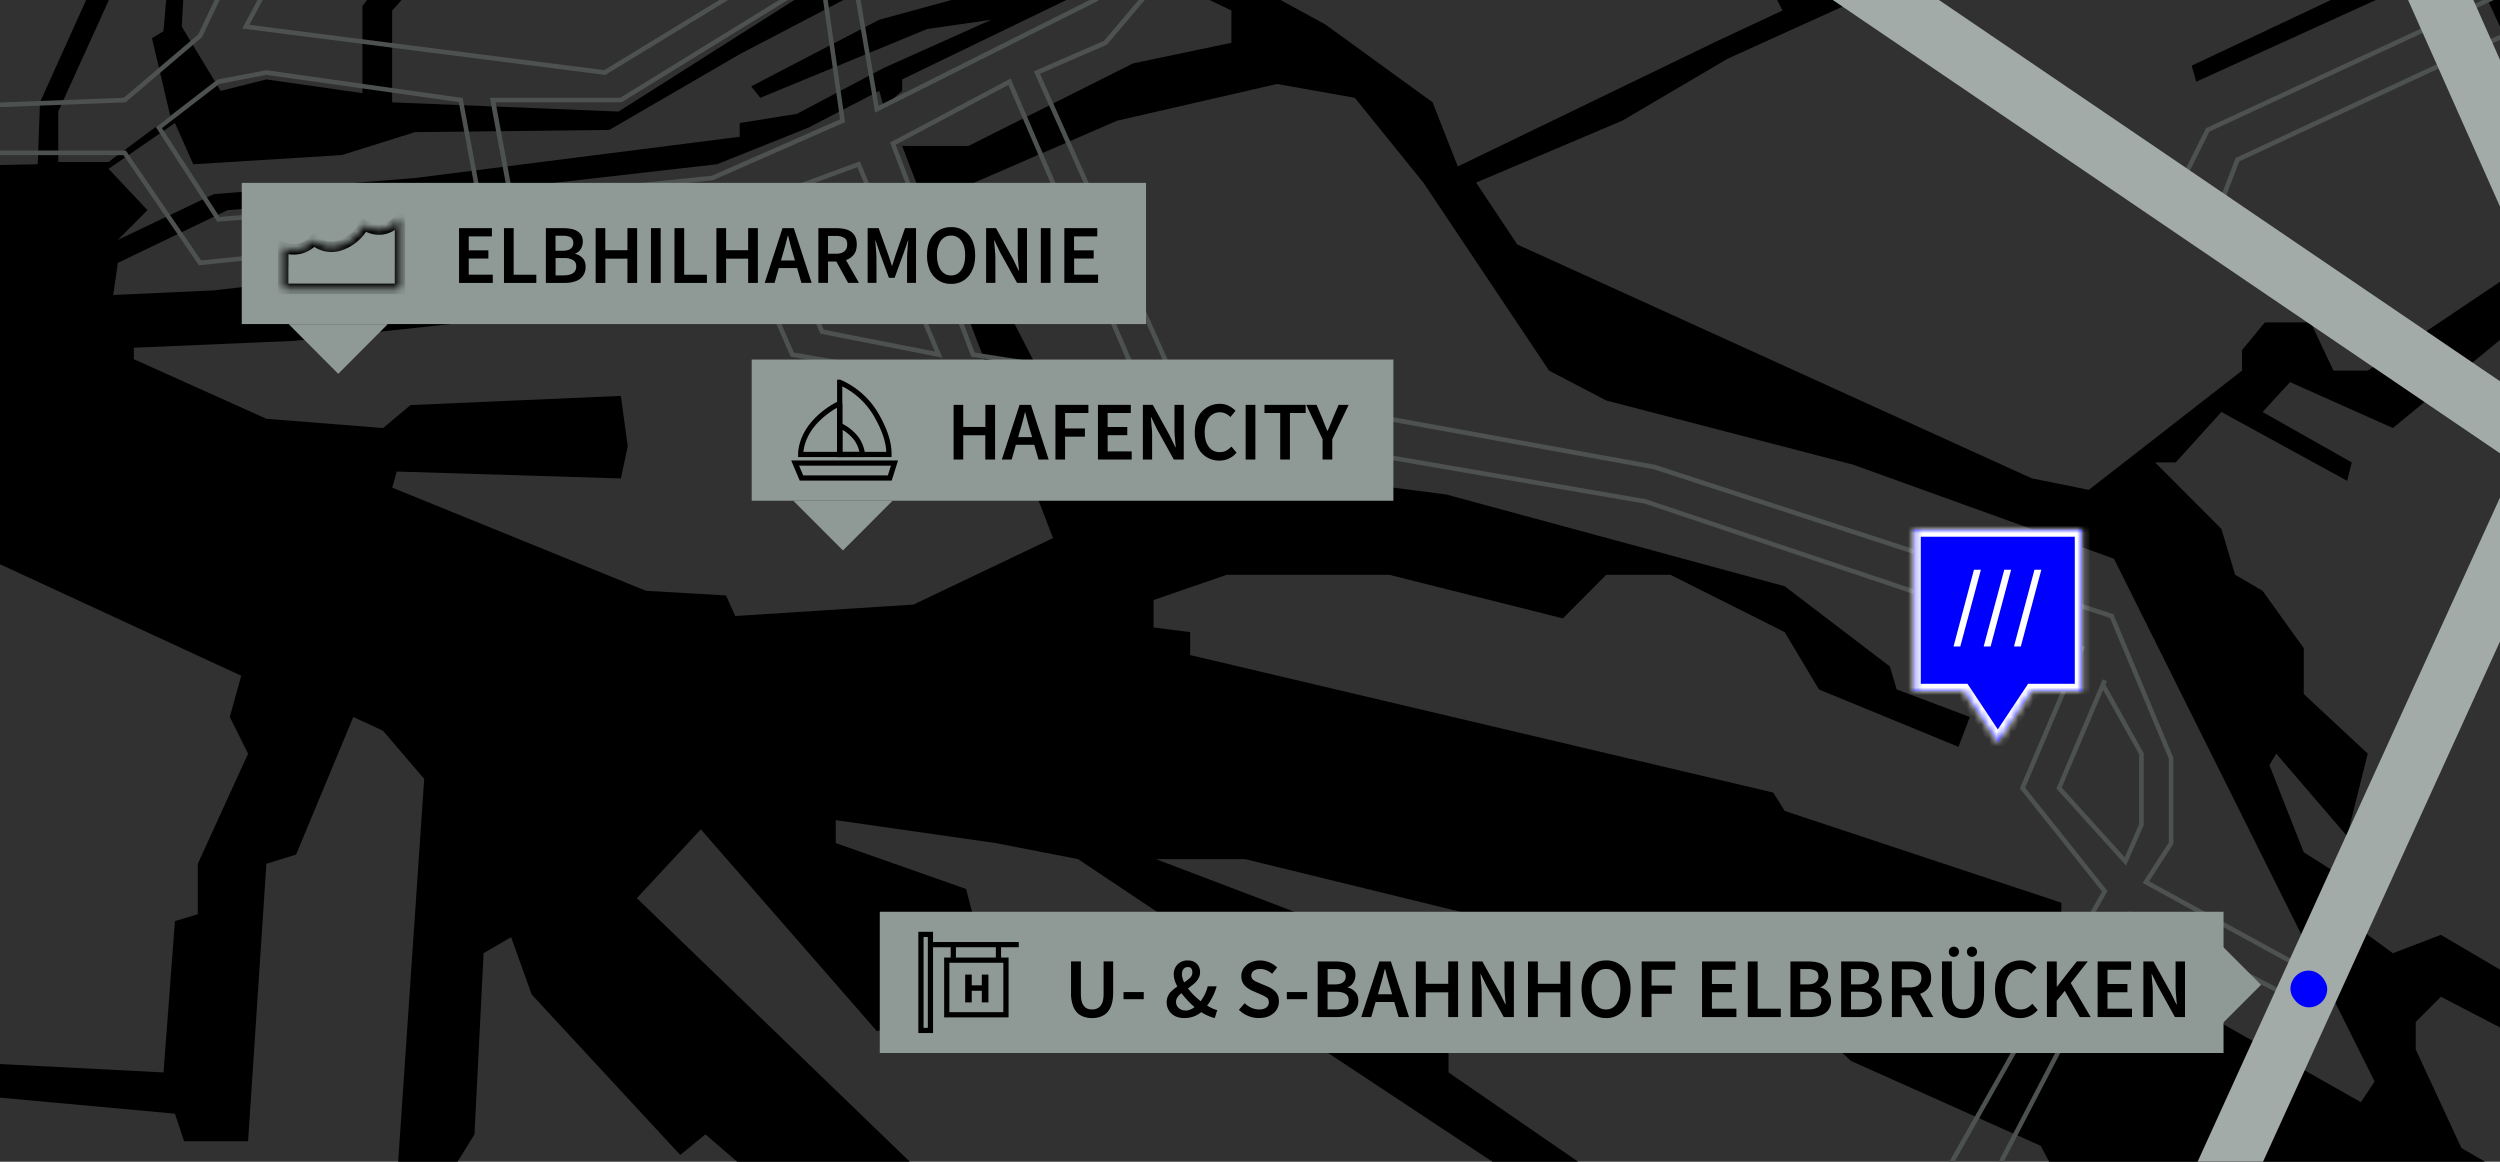
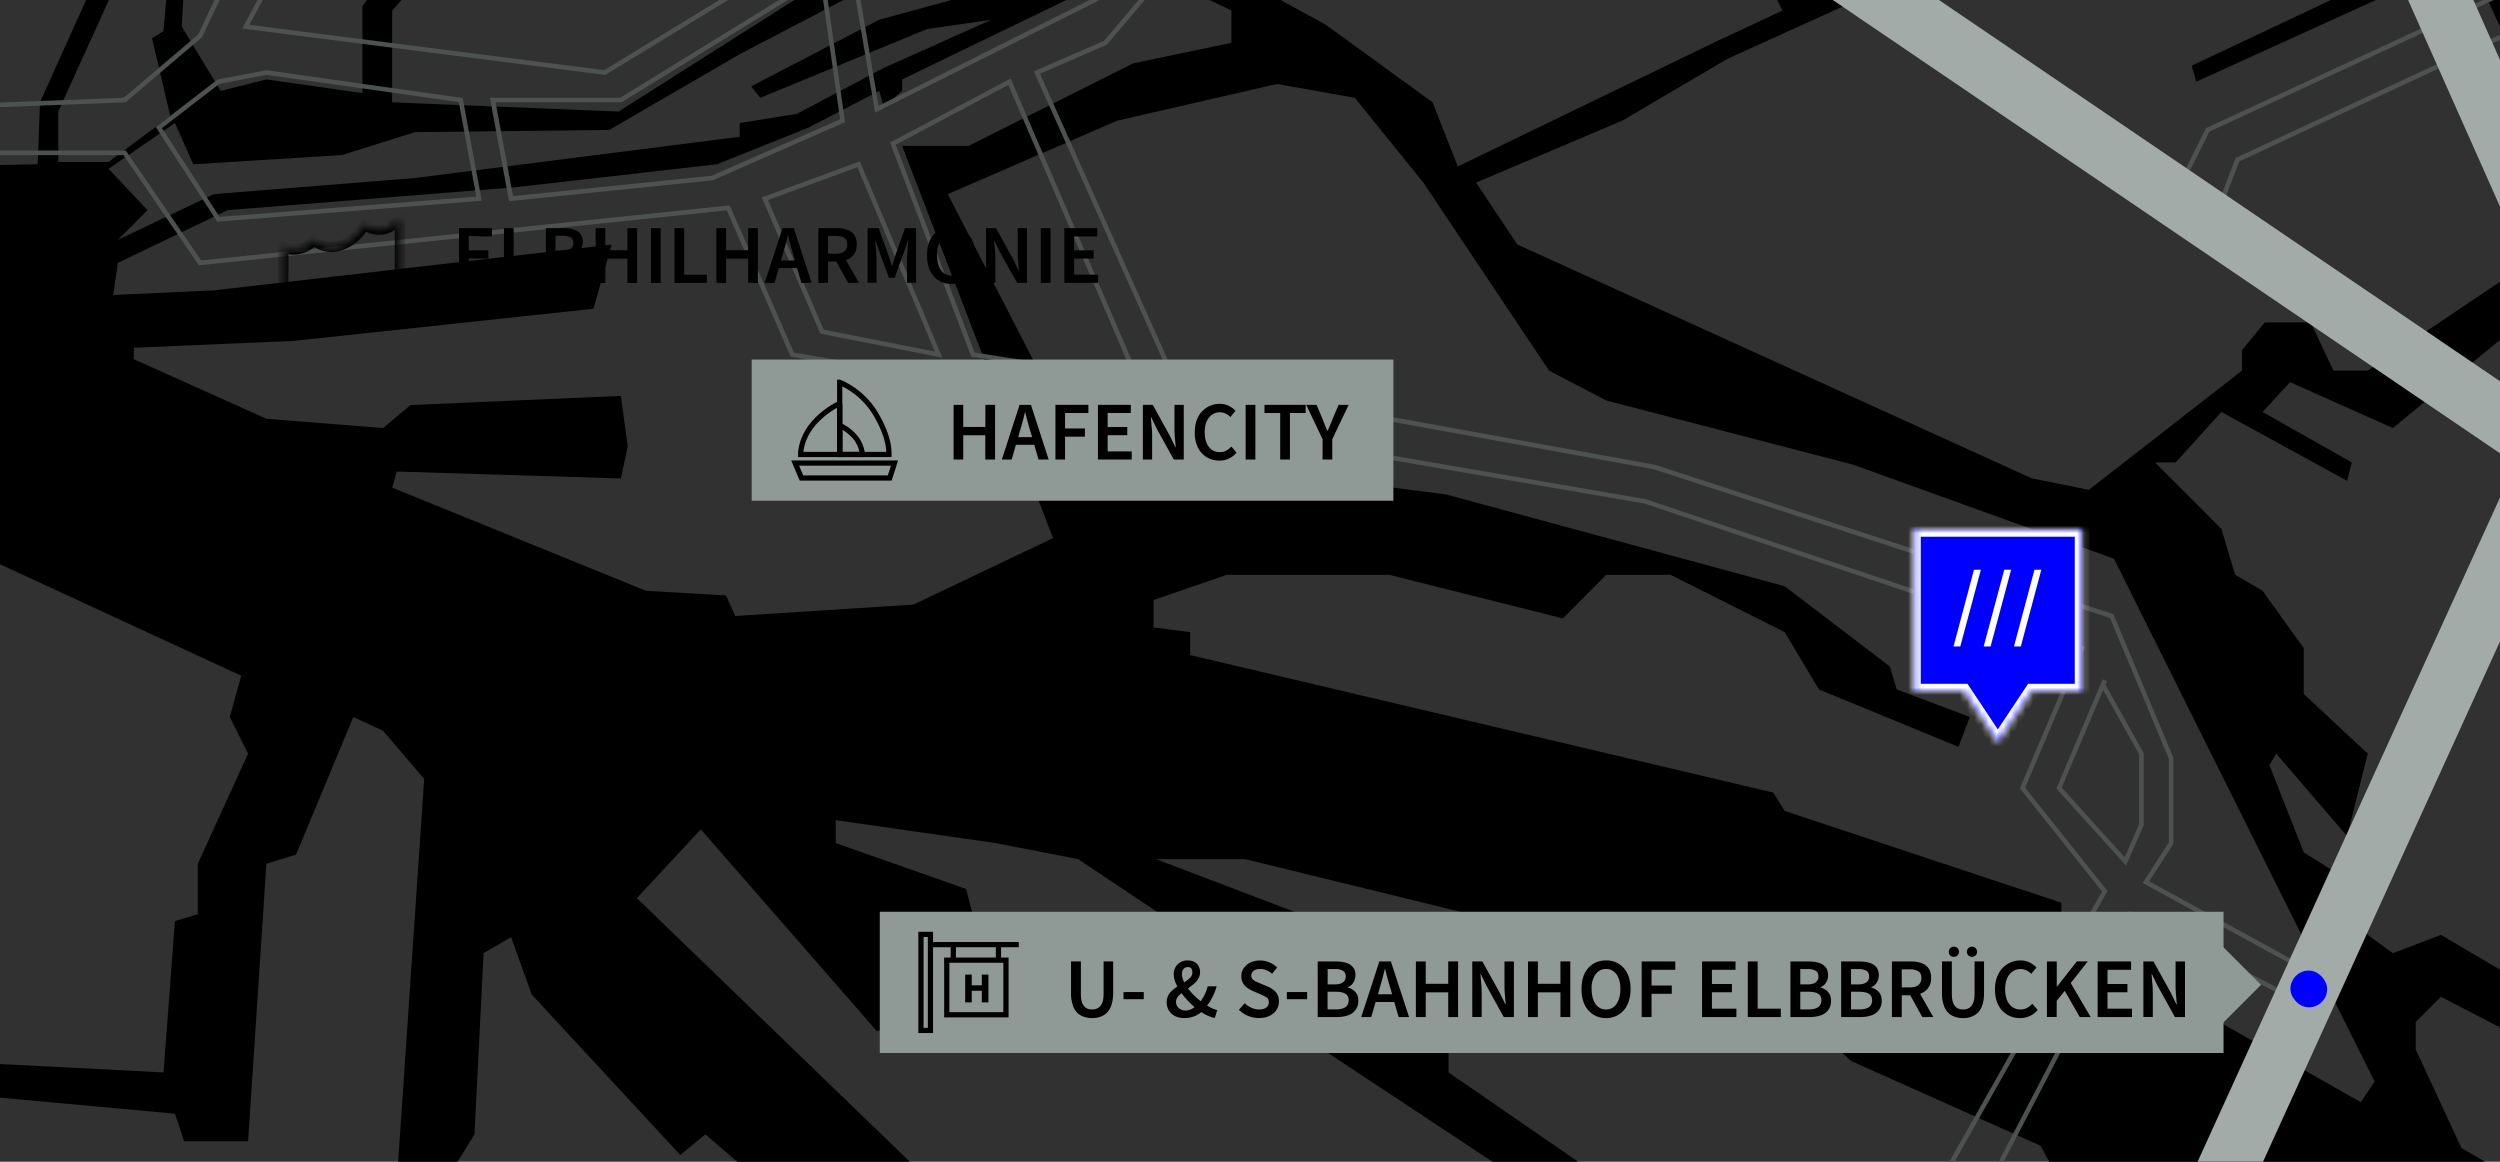
<svg xmlns="http://www.w3.org/2000/svg" fill="none" viewBox="0 0 340 158">
  <g>
    <path fill="#313131" d="M0 0h340v158H0V0Z" />
    <path fill="#000" fill-rule="evenodd" d="m340 139.73-8.04-4.17-3.42 3.43v3.74l6.22 13.41 3.22 1.86h-59.3l-1.14-2.17-25.8-11.54-4.36-4.05-15.55-8.11-62.5-15.29H157.2l29.54 11.23-1.56 5 11.82 9.66v3.12L214.64 158h-11.66l-37.7-24.94-1.86-4.99-16.8-11.23-11.19-2.18-21.77-3.12v3.12l17.73 6.24 1.86 7.17-10.88 11.23-3.11.94-23.95-27.45-8.7 9.36L123.74 158h-23.48l-4.32-3.73-3.43 2.8-20.2-21.82-2.8-7.8-3.74 2.18-1.24 24.64-2.3 3.73h-8.08l3.54-52.07-5.6-6.55-4.04-1.87-7.78 18.71-4.04 1.25-2.49 37.74h-8.7l-1.25-3.75L0 149.28v-4.57l22.24 1.14 1.55-20.58 3.11-.94v-6.86l6.84-14.97-2.49-5 1.56-5.6L0 76.74v-54.3l5.13-.1.31-8.43L11.71 0h3.1L7.92 15.17v6.86h6.84l8.4-6.24-2.49-10.6 1.56-.94L22.6 0h2.32l-.2 3.63 5.29 8.73 6.22-1.56 13.06 1.87V.82l.62-.82h4.7l-1.28 1.45v12.47l30.79 1.25L108.04 0h6.66l-14.1 7.37-17.73 10.3-26.43.3-9.95 3.12-20.21 1.25-2.49-5.61-9.02 6.23 5.29 5.62-4.04 4.05 13.06-6.23 27.36-2.19 44.16-5.61v-1.87l7.78-1.25 11.81-6.24 14.62-6.55-8.71 1.25-22.7 9.36-1.24-1.56 17.4-9.05L129.39 0h15.63l-22.33 10.8v1.56l-2.49 2.18-.62-2.18-9.64 5-12.44 4.98-27.37 3.12-39.18 3.12-14.92 7.17-.63 4.37 13.69-.63 54.1-6.23-2.48 8.73-40.74 4.37-21.77.93v1.56l18.04 8.11 15.86 1.25 3.73-3.12 28.61-1.25.93 6.86-.93 4.37-30.48-.94-.62 2.19 34.52 14.03 10.88.63 1.25 2.8 24.25-1.56 18.97-9.04-20.52-53.33h9.02l22.39-11.23 13.37-2.8V1.43l-3-1.44h9.66l6.09 3.32 14.61 10.6 3.43 8.73 34.82-16.84 9.33-4.37-.72-1.44h10.9l-17.64 8-14.3 8.41-19.9 8.43 5.6 8.42 69.96 31.8 7.77 1.57 20.84-16.22v-2.8l3.1-3.75h6.23l3.1 6.55h4.67L340 38.32v7.91l-14.57 11.98-13.99-6.24-3.73 4.06 12.13 6.86-.63 2.5-17.1-9.36-6.22 6.86h-2.8l9.02 9.04 1.87 6.24 3.73 2.18 5.6 7.8v6.24l8.7 8.1-2.8 11.23-9.64-11.22-.93 1.56 4.67 11.85 5.9 3.74 2.8 7.49 3.42 2.5 6.53-2.5 8.04 4.73v7.86ZM128.9 26.4l23.01-9.98 21.77-5 10.57 1.88 9.33 11.54 17.1 25.57 7.78 4.06 33.58 8.73 35.46 12.79 35.45 71.1-1.87 2.81-40.74-23.08v-4.05l-37.62-12.48-1.56-2.5-79.3-18.7v-3.12l-4.97-.63V81.6l9.95-3.43h22.08l23.63 5.93 5.9-5.93h8.72l15.55 7.8 4.66 7.8 18.97 7.8 1.55-4.06-9.95-3.75-.93-3.12-14.3-10.91-46.03-12.48-16.8-2.18-26.42 1.56-4.67-1.56-19.9-38.67Z" clip-rule="evenodd" />
    <path fill="#000" d="M340 3.64V0h-1.67L340 3.64ZM323.1 0H317l-18.93 8.93.62 2.18L323.11 0Z" />
    <path fill="#4D5250" d="m339.15 0-38.67 17.9-2.96 5.93 4.15 3.9 2.37-6.24L340 4.73v.7l-35.46 16.52-2.61 6.86-5.18-4.84 3.26-6.54L337.66 0h1.49ZM154.87 0h.82l-5.14 6.07-9.11 3.96 18.46 41.35 65.17 11.83 62.35 20.32 8.16 19.53v11.7l-3.29 5.1 20.47 11.19-1.78 4.63-21.18-10.93L272.5 158h-.7l17.74-34.09 21.11 10.9 1.33-3.47-20.58-11.26 3.56-5.51v-11.38l-8-19.15-62.05-20.22-65.44-11.88L140.6 9.7l9.55-4.15 4.7-5.56ZM116.4 0l2.62 15.32L149.32.13l.1-.13h-1.23l-28.7 14.39L117.04 0h-.64ZM105.95 0l-21.6 13.3H66.63l2.6 14.06 27.7-2.84 18-7.91L112.57 0h-.63l2.31 16.23L96.8 23.9l-27.03 2.77-2.37-12.76h17.13L107.14 0h-1.2Z" />
    <path fill="#4D5250" d="m35.03 0-2.09 3.88 49.38 6.31L99.02 0h-1.2L82.18 9.54 33.92 3.38 35.73 0h-.7ZM29.18 0h.7l-2.42 5.07-10.4 8.85L0 14.57v-.63l16.83-.64 10.13-8.62L29.18 0ZM0 21.1v-.63h17.11l10.25 14.95 71.88-7.49 8.73 20.02 115.85 19.94 59.74 20.07-8.14 19.17 11.2 14.05-20.8 36.82h-.72l20.78-36.76-11.18-14.02 8.02-18.88-59.05-19.85-116.14-19.98-8.68-19.9-71.8 7.47L16.79 21.1H0ZM340 80.4l-.16.18.16.15v-.33ZM340 85.89v.84l-2.96-2.72.42-.46L340 85.9Z" />
    <path fill="#4D5250" fill-rule="evenodd" d="m36.22 9.55-6.65 1.27-8.38 6.46 8.35 12.87 35.98-2.85-2.6-13.97-26.7-3.78Zm-6.4 1.86 6.42-1.23 26.15 3.7 2.39 12.86-34.92 2.76-7.83-12.08 7.8-6.01ZM137.45 10.68l-16.4 8.7 11.04 29.13 23.13 3.54-17.77-41.37Zm-4.9 37.27-10.73-28.27 15.32-8.13 17.06 39.72-21.65-3.32ZM116.94 21.95l-13.34 4.9 7.97 18.53 16.6 3.27-11.23-26.7Zm-4.92 22.89-7.58-17.64 12.16-4.46 10.54 25.07-15.12-2.97ZM285.96 92.4l-.26.62-6.03 14.22 9.47 10.48 2.4-5.49v-9.81l-5.2-9.3.2-.48-.58-.25Zm-5.56 14.71 5.62-13.26 4.9 8.73v9.52l-1.96 4.49-8.56-9.48Z" clip-rule="evenodd" />
    <path fill="#A2ABA8" d="M307.77 158h-8.9L340 67.67v19.57L307.77 158ZM336.38 0 340 8.14V28.1L327.5 0h8.88ZM263.7 0h-14.44L340 61.65v-9.8L263.7 0Z" />
    <path fill="#8F9A96" d="M102.23 48.9h87.27v19.2h-87.27V48.9Z" />
    <path stroke="#000" stroke-width=".71" d="m109 65.01-.86-2.03h13.51l-.64 2.03H109Zm5.2-13.02v9.82h6.7c0-1.07-.2-2.7-1.7-5.33a10.74 10.74 0 0 0-5-4.49Z" />
    <path stroke="#000" stroke-width=".71" d="M114.2 54.88v6.93h-5.31c0-.77.25-2.21 1.35-3.72 1.1-1.5 2.78-2.68 3.97-3.22Z" />
    <path stroke="#000" stroke-width=".71" d="M114.2 57.86v3.95h3.1a4.8 4.8 0 0 0-.77-2.07 6.06 6.06 0 0 0-2.32-1.88Z" />
    <path fill="#000" d="M129.69 62.5v-7.44H131v3h3.01v-3h1.32v7.44H134v-3.3h-3v3.3h-1.32Zm9.04-3.96-.26.91h1.9l-.27-.9a42.3 42.3 0 0 1-.66-2.47h-.05a36.16 36.16 0 0 1-.66 2.46Zm-2.48 3.96 2.41-7.44h1.55l2.41 7.44h-1.38l-.58-2.01h-2.5l-.57 2.01h-1.34Zm7.29 0v-7.44h4.48v1.11h-3.17v2.1h2.7v1.12h-2.7v3.11h-1.31Zm5.78 0v-7.44h4.47v1.11h-3.15v1.9h2.67v1.12h-2.67v2.2h3.27v1.11h-4.59Zm6.11 0v-7.44h1.35l2.31 4.19.76 1.58h.05l-.11-1.24c-.04-.45-.06-.88-.06-1.3v-3.23h1.26v7.44h-1.35l-2.32-4.19-.76-1.58h-.04l.1 1.24c.05.43.07.86.07 1.28v3.25h-1.26Zm10.4.14a3.2 3.2 0 0 1-2.9-1.74 4.54 4.54 0 0 1-.44-2.1c0-.81.15-1.5.45-2.08a3.29 3.29 0 0 1 2.94-1.8c.47 0 .89.1 1.25.29.37.19.66.4.9.66l-.7.85a2.2 2.2 0 0 0-.64-.47 1.85 1.85 0 0 0-1.85.15c-.31.21-.56.52-.74.92-.17.4-.26.89-.26 1.45 0 .85.19 1.52.56 2 .37.48.86.72 1.48.72.34 0 .63-.07.89-.2.26-.15.49-.34.7-.56l.7.83a2.98 2.98 0 0 1-2.34 1.08Zm3.58-.14v-7.44h1.32v7.44h-1.31Zm4.7 0v-6.33h-2.14v-1.11h5.6v1.11h-2.14v6.33h-1.31Zm5.76 0v-2.77l-2.22-4.67h1.4l.81 1.9c.2.55.43 1.1.66 1.64h.04l.35-.82c.12-.27.23-.54.33-.82l.81-1.9h1.37l-2.23 4.67v2.77h-1.32Z" />
-     <path fill="#8F9A96" d="m114.64 74.86-6.74-6.75h13.48l-6.74 6.75ZM32.88 24.87h122.98v19.2H32.88v-19.2Z" />
    <mask id="mask0_1090_2049" width="17" height="11" x="38" y="29" maskUnits="userSpaceOnUse" style="mask-type:luminance">
      <path fill="#fff" fill-rule="evenodd" d="M54.4 36.52v-6.85l-.04.04c-.28.34-2.1 2.6-4.84.87-1.59 2.87-4.85 3.87-6.84 2.07a3.63 3.63 0 0 1-4.17.97v5.66H54.4v-2.76Z" clip-rule="evenodd" />
    </mask>
    <g mask="url(#mask0_1090_2049)">
      <path fill="#000" d="M54.4 29.67h.7v-.71h-.7v.7Zm0 6.85v.72h.7v-.72h-.7Zm-4.88-5.94.38-.6-.64-.4-.36.65.62.35Zm-6.84 2.07.48-.52-.54-.48-.47.54.53.46Zm-4.17.97.28-.65-.99-.43v1.08h.71Zm0 2.62v.71h.71v-.71h-.7Zm0 0v-.71h-.7v.7h.7Zm0 3.04h-.7V40h.7v-.72Zm15.89 0V40h.7v-.72h-.7Zm0-2.76v-.7h-.71v.7h.7Zm-.71-6.85v6.85h1.42v-6.85h-1.42Zm1.22.49a.7.7 0 0 1-.51.22v-1.42a.7.7 0 0 0-.51.22l-.04.04-.04.04 1.1.9Zm-5.77 1.02c1.58 1 2.98.88 4.02.39 1-.46 1.6-1.23 1.75-1.41l-1.1-.9c-.13.16-.57.7-1.25 1.02-.63.3-1.51.43-2.66-.3l-.76 1.2Zm-6.93 2a4.33 4.33 0 0 0 4.25.87 6.47 6.47 0 0 0 3.68-3.13l-1.24-.69a5.06 5.06 0 0 1-2.86 2.46 2.9 2.9 0 0 1-2.88-.56l-.95 1.05Zm-3.98 1.1c1.74.75 3.74.26 4.98-1.15l-1.06-.94a2.92 2.92 0 0 1-3.36.78l-.56 1.3Zm1 1.96v-2.62H37.8v2.62h1.42Zm-1.43 0v3.04h1.42v-3.04H37.8Zm.71 3.76H54.4v-1.43H38.5V40Zm16.6-.72v-2.76h-1.42v2.76h1.42Z" />
    </g>
    <path fill="#000" d="M62.43 38.48v-7.45h4.47v1.12h-3.15v1.9h2.67v1.11h-2.67v2.2h3.27v1.12h-4.59Zm6.11 0v-7.45h1.32v6.33h3.08v1.12h-4.4Zm5.7 0v-7.45h2.37c.51 0 .97.06 1.36.17.4.12.71.31.94.58.24.27.35.63.35 1.08 0 .35-.09.68-.27 1-.17.29-.44.51-.76.62v.05c.4.09.74.28 1.01.58.27.28.4.68.4 1.18a1.97 1.97 0 0 1-1.38 1.96c-.47.16-.96.23-1.46.23h-2.56Zm1.31-4.38h.94c.52 0 .9-.09 1.13-.28a.93.93 0 0 0 .35-.76c0-.37-.12-.62-.36-.78-.25-.15-.6-.22-1.1-.22h-.96v2.04Zm0 3.35h1.11c.55 0 .97-.1 1.26-.3.3-.2.45-.51.45-.93 0-.4-.15-.68-.44-.85a2.4 2.4 0 0 0-1.27-.27h-1.1v2.35Zm5.46 1.02v-7.44h1.31v3h3.01v-3h1.32v7.45h-1.32v-3.3h-3v3.3H81Zm7.52 0v-7.44h1.32v7.45h-1.32Zm3.2 0v-7.44h1.32v6.33h3.09v1.12h-4.4Zm5.7 0v-7.44h1.32v3h3v-3h1.32v7.45h-1.32v-3.3h-3v3.3h-1.32Zm9.04-3.95-.26.9h1.9l-.26-.9c-.12-.4-.24-.8-.35-1.22l-.32-1.24h-.05a38.57 38.57 0 0 1-.66 2.45ZM104 38.47l2.42-7.44h1.54l2.42 7.44h-1.39l-.58-2.01h-2.5l-.57 2.01h-1.34Zm7.3 0v-7.44h2.5c.51 0 .97.07 1.38.2.42.14.75.37.98.7.24.32.36.76.36 1.3 0 .58-.13 1.04-.4 1.39-.27.35-.63.6-1.07.75l1.77 3.1h-1.48l-1.6-2.9h-1.13v2.9h-1.32Zm1.3-3.96h1.06c.5 0 .9-.1 1.16-.32.27-.22.4-.53.4-.95 0-.43-.13-.72-.4-.89a2.12 2.12 0 0 0-1.16-.26h-1.05v2.42Zm5.4 3.96v-7.44h1.5l1.31 3.64.24.73.24.73h.04a28.43 28.43 0 0 0 .47-1.46l1.28-3.64h1.5v7.44h-1.22v-3.4l.03-.76.06-.84.08-.77h-.04l-.6 1.73-1.22 3.35h-.78l-1.23-3.35-.59-1.73h-.04a41.78 41.78 0 0 1 .17 2.37v3.4h-1.2Zm11.35.14c-.65 0-1.22-.15-1.7-.47-.5-.31-.89-.76-1.17-1.34a4.9 4.9 0 0 1-.4-2.08c0-.8.13-1.5.4-2.06.28-.57.67-1 1.16-1.31.5-.3 1.06-.46 1.7-.46a3.03 3.03 0 0 1 2.86 1.76c.28.58.42 1.26.42 2.07 0 .8-.14 1.5-.42 2.08a3.16 3.16 0 0 1-1.14 1.34c-.5.32-1.06.47-1.72.47Zm0-1.15c.58 0 1.04-.25 1.39-.74.35-.5.52-1.17.52-2 0-.84-.17-1.49-.52-1.96a1.64 1.64 0 0 0-1.4-.72c-.58 0-1.04.24-1.4.72a3.23 3.23 0 0 0-.51 1.96c0 .83.17 1.5.52 2s.81.74 1.4.74Zm4.76 1.01v-7.44h1.35l2.31 4.19.76 1.58h.05l-.11-1.24c-.04-.45-.06-.88-.06-1.3v-3.23h1.26v7.44h-1.35l-2.32-4.18-.76-1.59h-.04l.1 1.24c.05.44.07.86.07 1.28v3.25h-1.26Zm7.44 0v-7.44h1.32v7.44h-1.32Zm3.2 0v-7.44h4.48v1.12h-3.16v1.9h2.67v1.11h-2.66v2.2h3.26v1.11h-4.58Z" />
-     <path fill="#8F9A96" d="m46 50.84-6.74-6.76h13.48L46 50.84Z" />
    <path fill="#00F" fill-rule="evenodd" d="M283.17 72h-22.94v22h6.82l4.65 7 4.65-7h6.82V72Z" clip-rule="evenodd" />
    <mask id="mask1_1090_2049" width="24" height="29" x="260" y="72" maskUnits="userSpaceOnUse" style="mask-type:luminance">
      <path fill="#fff" fill-rule="evenodd" d="M283.17 72h-22.94v22h6.82l4.65 7 4.65-7h6.82V72Z" clip-rule="evenodd" />
    </mask>
    <g mask="url(#mask1_1090_2049)">
      <path fill="#fff" d="M260.24 72v-1h-1v1h1Zm22.93 0h1v-1h-1v1Zm-22.94 22h-1v1h1v-1Zm6.82 0 .83-.55-.3-.45h-.53v1Zm4.65 7-.83.55.83 1.25.83-1.25-.83-.55Zm4.65-7v-1h-.53l-.3.45.83.55Zm6.82 0v1h1v-1h-1Zm-22.94-21h22.94v-2h-22.94v2Zm1 21V72h-2v22h2Zm5.82-1h-6.81v2h6.81v-2Zm-.83 1.55 4.65 7 1.66-1.1-4.65-7-1.66 1.1Zm6.31 7 4.65-7-1.66-1.1-4.65 7 1.66 1.1ZM283.17 93h-6.82v2h6.82v-2Zm-1-21v22h2V72h-2Z" />
    </g>
    <path fill="#fff" d="m265.68 87.92 2.78-10.44h.94l-2.8 10.44h-.92Zm4.1 0 2.8-10.44h.93l-2.79 10.44h-.93Zm4.12 0 2.79-10.44h.93l-2.79 10.44h-.93Z" />
    <path fill="#8F9A96" d="M119.65 124H302.4v19.21H119.65z" />
    <path stroke="#000" stroke-width=".71" d="M126.9 128.47h2.75m8.9 0h-2.76m-6.14 0v1.75m0-1.75h6.14m0 0v1.75M125.25 127.08h1.29v13.06h-1.29zM128.76 130.58h8.05v7.43h-8.05v-7.43Z" />
    <path stroke="#000" stroke-width=".71" d="M131.8 134.75v1.22h-.18v-3.07h.18v1.46h2.08v-1.46h.19v3.07h-.19v-1.58h-2.08v.36Z" />
    <path fill="#000" d="M291.5 138.32v-7.56h1.37l2.36 4.25.78 1.6h.04l-.11-1.25c-.04-.46-.06-.9-.06-1.32v-3.28h1.28v7.56h-1.37l-2.36-4.26-.78-1.6h-.04l.1 1.25c.05.44.07.88.07 1.3v3.3h-1.28ZM285.28 138.32v-7.56h4.55v1.13h-3.21v1.93h2.71v1.13h-2.71v2.23h3.33v1.14h-4.67ZM278.38 138.32v-7.56h1.34v3.43h.03l2.7-3.44h1.49l-2.32 2.95 2.71 4.62h-1.48l-2.04-3.56-1.1 1.35v2.2h-1.33ZM274.73 138.46a3.25 3.25 0 0 1-2.96-1.77c-.3-.59-.45-1.3-.45-2.13 0-.83.16-1.53.47-2.12a3.35 3.35 0 0 1 2.99-1.82c.48 0 .9.1 1.27.29.37.19.68.41.91.67l-.71.86c-.2-.2-.41-.35-.65-.47a1.89 1.89 0 0 0-1.88.15 2.2 2.2 0 0 0-.76.94c-.17.4-.26.9-.26 1.46 0 .87.19 1.55.57 2.04.37.48.88.73 1.51.73.34 0 .64-.07.9-.21.26-.15.5-.34.72-.57l.72.85a3.06 3.06 0 0 1-2.38 1.1ZM266.97 138.46c-.58 0-1.08-.12-1.51-.35-.43-.23-.77-.6-1-1.11a4.88 4.88 0 0 1-.35-2v-4.25h1.34v4.35c0 .55.06.99.18 1.3.13.32.31.55.55.7.23.12.5.19.8.19.3 0 .57-.07.8-.2.24-.14.43-.37.56-.68.14-.32.2-.76.2-1.3v-4.36h1.29V135c0 .82-.12 1.49-.35 2-.23.5-.56.88-1 1.1-.42.24-.92.36-1.5.36Zm-1.25-8.33a.68.68 0 0 1-.5-.2.68.68 0 0 1-.18-.48c0-.2.06-.37.19-.5s.3-.2.5-.2a.67.67 0 0 1 .69.7c0 .2-.07.35-.2.48s-.3.2-.5.2Zm2.48 0a.67.67 0 0 1-.7-.68.68.68 0 0 1 .7-.7c.2 0 .36.07.48.2.13.13.2.3.2.5s-.06.35-.2.48a.64.64 0 0 1-.48.2ZM257.3 138.32v-7.56h2.55c.53 0 1 .06 1.41.2.43.14.76.38 1 .7.25.33.37.78.37 1.34a2.2 2.2 0 0 1-.42 1.4c-.27.35-.63.6-1.08.76l1.8 3.16h-1.5l-1.63-2.96h-1.16v2.96h-1.34Zm1.34-4.03h1.07c.52 0 .92-.1 1.18-.32.28-.22.42-.55.42-.97 0-.43-.14-.73-.42-.9a2.15 2.15 0 0 0-1.18-.27h-1.07v2.46ZM250.4 138.32v-7.56h2.42c.52 0 .98.05 1.38.17.41.11.73.31.96.59.24.27.36.63.36 1.1 0 .35-.09.69-.28 1-.18.31-.44.52-.77.64v.04c.42.1.76.3 1.03.6.28.29.41.69.41 1.2a2 2 0 0 1-1.4 1.99 4.5 4.5 0 0 1-1.5.23h-2.61Zm1.34-4.44h.96c.53 0 .9-.1 1.15-.3.24-.19.35-.44.35-.77 0-.37-.12-.63-.37-.78a2.12 2.12 0 0 0-1.1-.24h-.99v2.09Zm0 3.4h1.13c.56 0 .99-.1 1.29-.3.3-.21.45-.53.45-.95 0-.4-.15-.7-.44-.87-.3-.19-.72-.28-1.3-.28h-1.13v2.4ZM243.5 138.32v-7.56h2.42c.52 0 .99.05 1.39.17.4.11.72.31.95.59.24.27.36.63.36 1.1 0 .35-.09.69-.27 1-.19.31-.45.52-.78.64v.04c.42.1.76.3 1.03.6.28.29.42.69.42 1.2a1.99 1.99 0 0 1-1.41 1.99c-.44.15-.94.23-1.5.23h-2.6Zm1.34-4.44h.96c.53 0 .9-.1 1.15-.3.24-.19.36-.44.36-.77 0-.37-.13-.63-.37-.78a2.12 2.12 0 0 0-1.11-.24h-.99v2.09Zm0 3.4h1.14c.55 0 .98-.1 1.28-.3.3-.21.45-.53.45-.95 0-.4-.15-.7-.44-.87-.3-.19-.72-.28-1.3-.28h-1.13v2.4ZM237.7 138.32v-7.56h1.34v6.42h3.15v1.14h-4.5ZM231.48 138.32v-7.56h4.55v1.13h-3.21v1.93h2.72v1.13h-2.72v2.23h3.33v1.14h-4.67ZM223.27 138.32v-7.56h4.57v1.13h-3.23v2.14h2.75v1.13h-2.75v3.16h-1.34ZM218.42 138.46c-.66 0-1.24-.16-1.74-.48a3.3 3.3 0 0 1-1.18-1.36c-.28-.6-.41-1.3-.41-2.12 0-.82.13-1.51.41-2.1.29-.57.68-1.01 1.18-1.32.5-.3 1.08-.46 1.74-.46a3.08 3.08 0 0 1 2.91 1.8c.28.57.43 1.26.43 2.08 0 .82-.15 1.52-.43 2.12a3.21 3.21 0 0 1-1.17 1.36 3.2 3.2 0 0 1-1.74.48Zm0-1.17c.59 0 1.06-.25 1.42-.75.35-.51.53-1.2.53-2.04 0-.85-.18-1.5-.53-1.99a1.67 1.67 0 0 0-1.42-.73c-.6 0-1.07.25-1.43.73a3.27 3.27 0 0 0-.53 2c0 .84.18 1.52.53 2.03.36.5.83.75 1.43.75ZM207.81 138.32v-7.56h1.34v3.04h3.07v-3.05h1.34v7.57h-1.34v-3.36h-3.07v3.36h-1.34ZM200.23 138.32v-7.56h1.37l2.36 4.25.78 1.6h.04l-.11-1.25c-.04-.46-.06-.9-.06-1.32v-3.28h1.28v7.56h-1.38l-2.35-4.26-.78-1.6h-.04l.1 1.25c.05.44.07.88.07 1.3v3.3h-1.28ZM192.56 138.32v-7.56h1.34v3.04h3.06v-3.05h1.34v7.57h-1.34v-3.36h-3.06v3.36h-1.34ZM187.66 134.3l-.26.92h1.93l-.27-.93a39.26 39.26 0 0 1-.68-2.5h-.05a37.04 37.04 0 0 1-.67 2.5Zm-2.53 4.02 2.46-7.56h1.57l2.47 7.56h-1.41l-.6-2.05h-2.54l-.59 2.05h-1.36ZM179.21 138.32v-7.56h2.42c.52 0 .99.05 1.39.17.4.11.73.31.96.59.24.27.36.63.36 1.1 0 .35-.1.69-.28 1-.19.31-.44.52-.78.64v.04c.42.1.76.3 1.03.6.28.29.42.69.42 1.2a2 2 0 0 1-1.41 1.99c-.44.15-.94.23-1.5.23h-2.6Zm1.34-4.44h.96c.53 0 .91-.1 1.15-.3.24-.19.36-.44.36-.77 0-.37-.13-.63-.37-.78a2.12 2.12 0 0 0-1.11-.24h-.98v2.09Zm0 3.4h1.14c.55 0 .98-.1 1.28-.3.3-.21.45-.53.45-.95 0-.4-.14-.7-.44-.87-.29-.19-.72-.28-1.3-.28h-1.13v2.4ZM175.01 135.89v-.97h2.76v.97H175ZM171.22 138.46a3.92 3.92 0 0 1-2.73-1.12l.78-.9c.27.25.58.46.93.62.35.15.7.23 1.04.23.43 0 .76-.1.98-.27a.86.86 0 0 0 .34-.7c0-.32-.11-.55-.34-.69a5.9 5.9 0 0 0-.83-.42l-1.04-.45a4.1 4.1 0 0 1-.73-.42 2.12 2.12 0 0 1-.58-.65 1.9 1.9 0 0 1-.22-.95c0-.4.11-.75.33-1.07.22-.32.52-.58.9-.76a3.15 3.15 0 0 1 2.59-.02c.4.16.76.4 1.05.69l-.68.85c-.24-.2-.5-.36-.76-.47a2.15 2.15 0 0 0-.88-.18c-.36 0-.65.09-.87.25a.75.75 0 0 0-.32.65c0 .19.05.35.16.48.11.12.26.23.45.32l.59.26 1.03.43c.44.19.81.44 1.1.76.28.3.42.73.42 1.28 0 .41-.1.78-.32 1.12-.22.34-.53.62-.94.82-.4.2-.88.3-1.45.3ZM160.74 132.49c0 .17.03.35.08.53.06.19.13.38.22.58.32-.2.59-.4.8-.61a1 1 0 0 0 .32-.75c0-.2-.04-.38-.13-.51-.1-.14-.25-.21-.48-.21a.75.75 0 0 0-.59.26c-.14.18-.22.42-.22.71Zm.35 5.97c-.5 0-.93-.1-1.3-.28-.36-.2-.63-.45-.83-.77a2.1 2.1 0 0 1-.29-1.08 2.02 2.02 0 0 1 .73-1.6c.22-.2.46-.4.72-.56-.16-.3-.28-.58-.36-.86a2.76 2.76 0 0 1-.13-.8c0-.36.08-.67.23-.96a1.84 1.84 0 0 1 1.68-.93c.52 0 .92.15 1.22.45.3.29.45.68.45 1.15 0 .34-.09.63-.25.9-.15.25-.36.48-.61.7-.25.2-.5.4-.79.6a9.28 9.28 0 0 0 1.73 1.74 5.67 5.67 0 0 0 .96-2.02h1.22a8.05 8.05 0 0 1-1.3 2.62c.25.15.5.28.72.39.24.1.45.18.65.22l-.33 1.09a6.1 6.1 0 0 1-1.84-.81 3.47 3.47 0 0 1-2.28.8Zm-1.15-2.21c0 .35.13.64.38.85.24.22.55.33.93.33.21 0 .41-.04.61-.12.21-.08.41-.2.6-.34a13.26 13.26 0 0 1-1.79-1.9c-.21.17-.39.35-.53.54-.13.2-.2.4-.2.64ZM152.8 135.89v-.97h2.75v.97h-2.76ZM148.53 138.46c-.58 0-1.09-.12-1.52-.35-.43-.23-.77-.6-1-1.11a4.88 4.88 0 0 1-.35-2v-4.25H147v4.35c0 .55.06.99.18 1.3.13.32.32.55.55.7.23.12.5.19.8.19.3 0 .57-.07.8-.2.24-.14.43-.37.56-.68.14-.32.2-.76.2-1.3v-4.36h1.3V135c0 .82-.13 1.49-.36 2-.23.5-.56.88-.99 1.1-.42.24-.93.36-1.51.36Z" />
    <path fill="#8F9A96" d="m307.5 133.94-6.76 6.76v-13.52l6.76 6.76Z" />
    <rect width="5" height="5" x="311.5" y="132" fill="#00F" rx="2.5" />
  </g>
</svg>